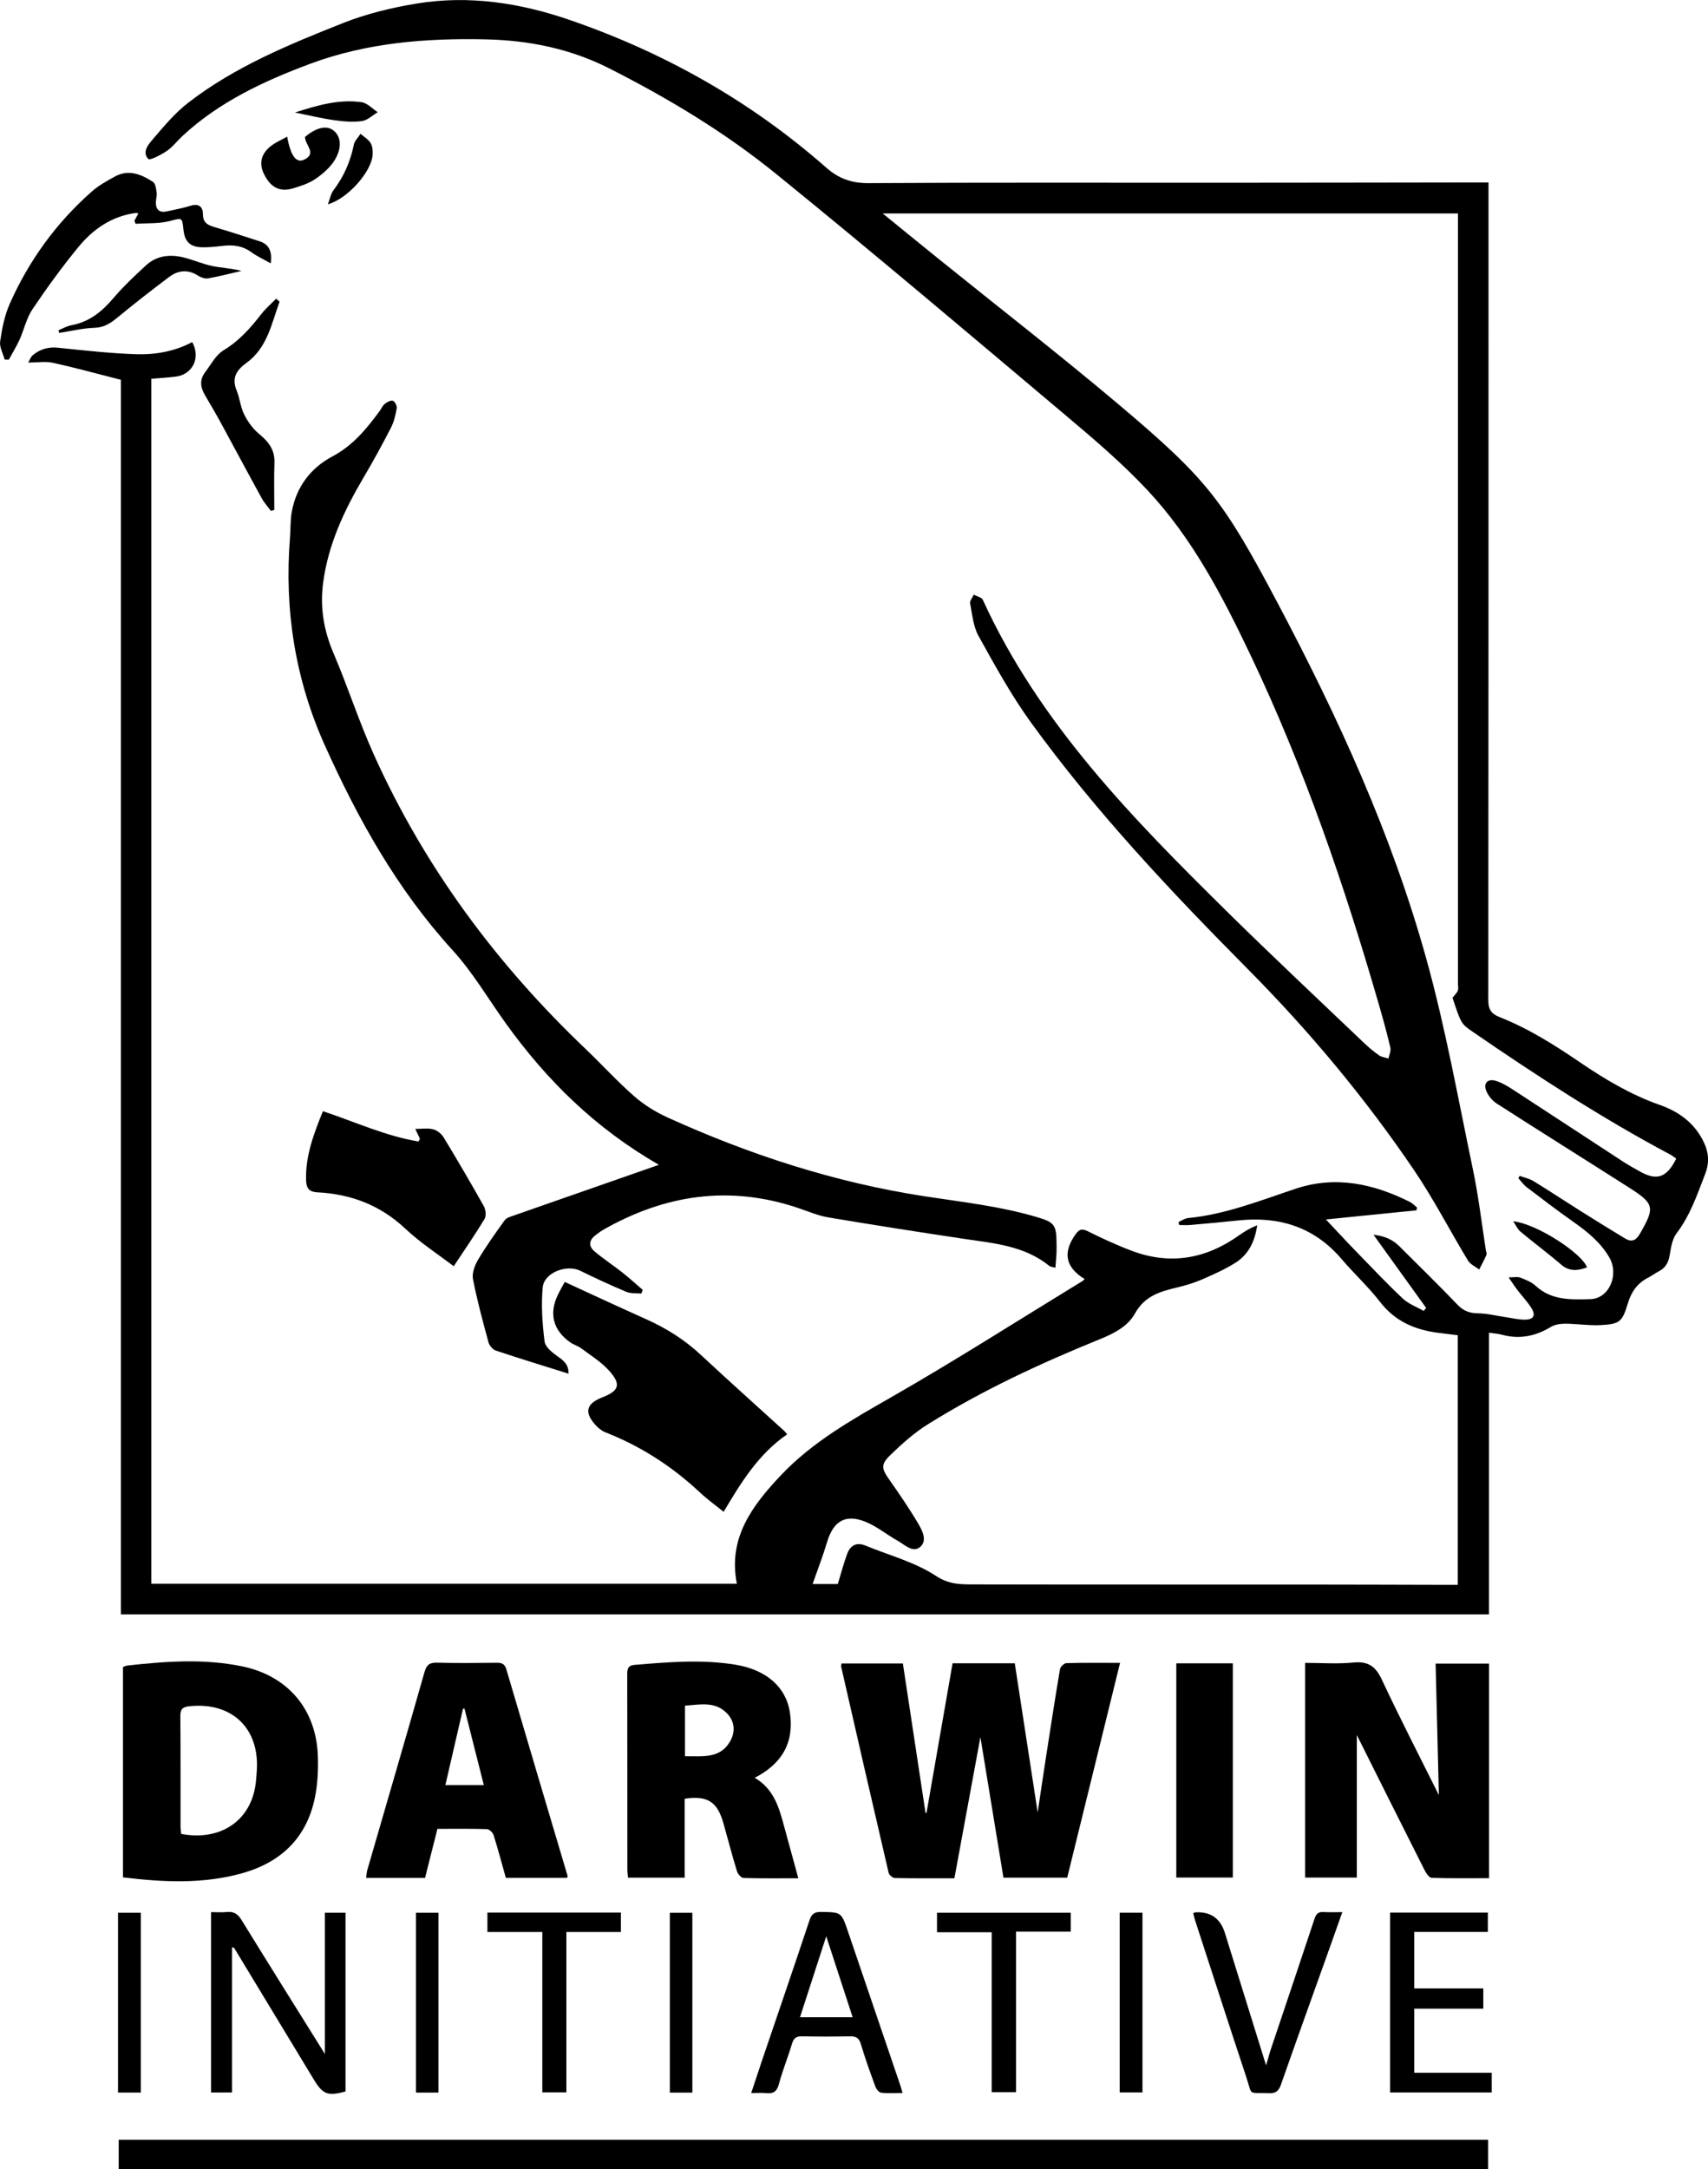
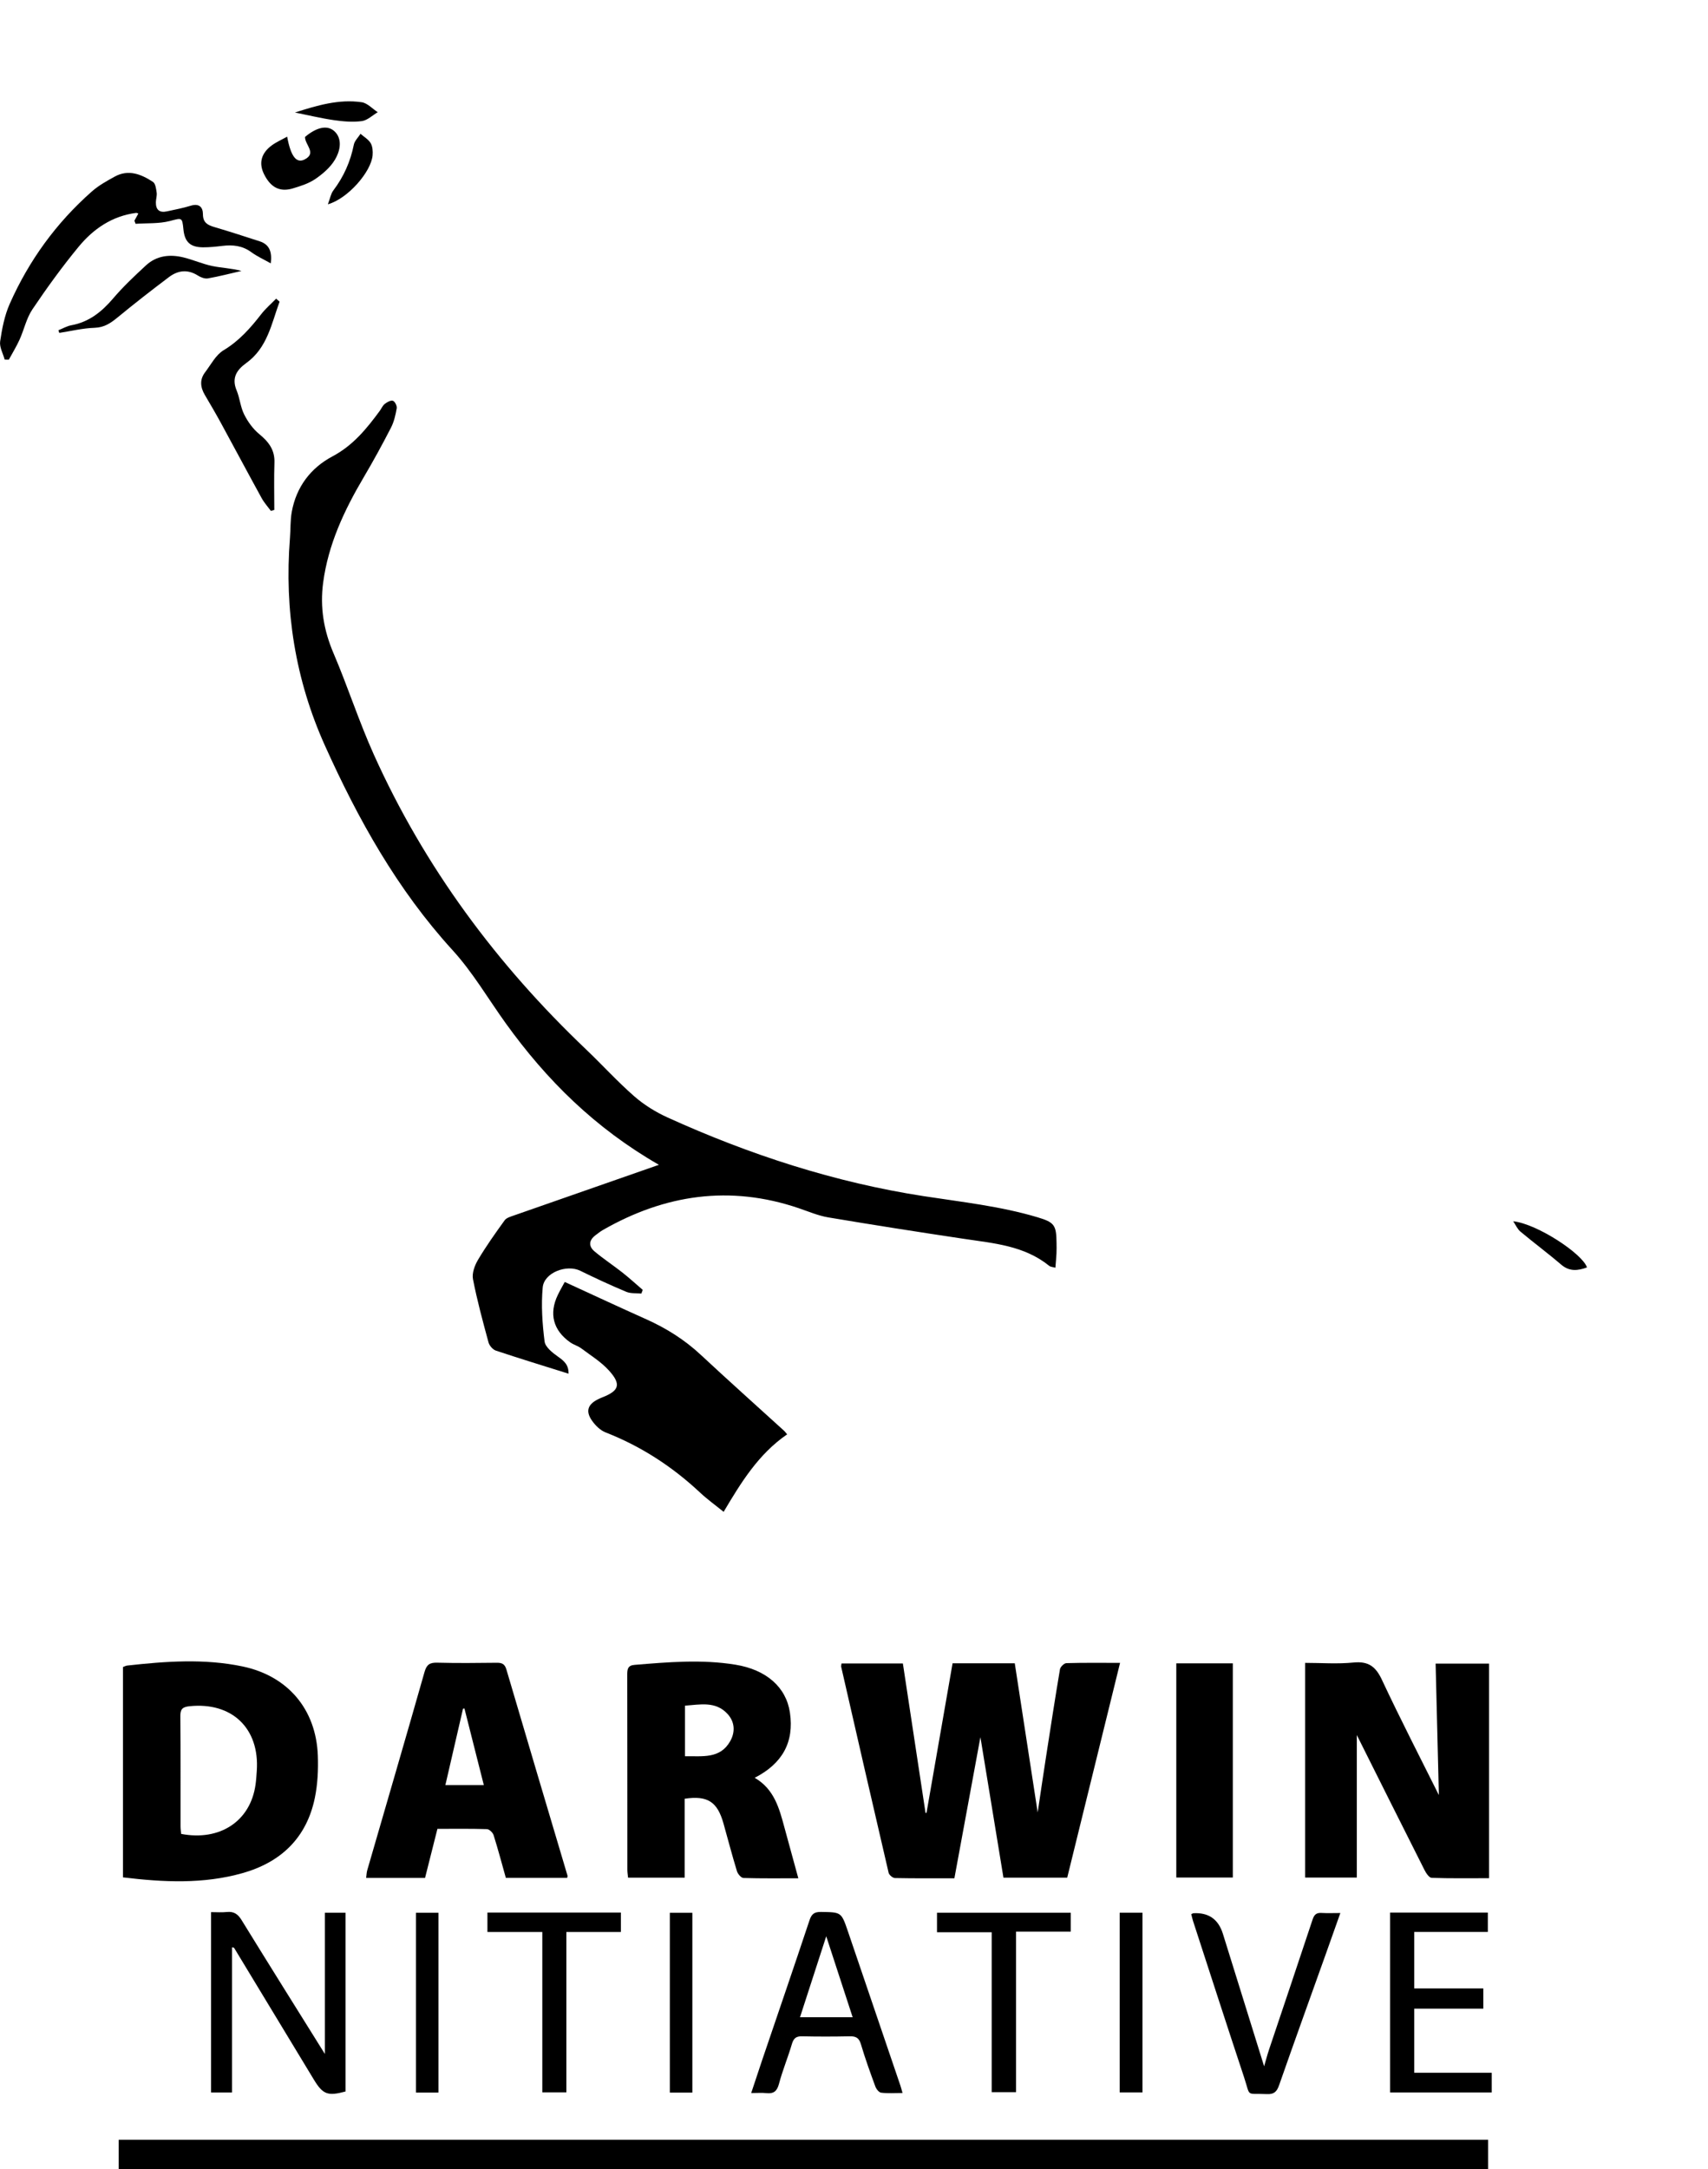
<svg xmlns="http://www.w3.org/2000/svg" id="Darwin-logo_Image" data-name="Darwin-logo Image" viewBox="0 0 630.25 799.92">
  <defs>
    <style>      .cls-1 {        stroke-width: 0px;      }    </style>
  </defs>
-   <path class="cls-1" d="m537.92,492.42c-2.7-.33-5.08-.59-7.44-.91-8.49-1.14-15.75-4.25-21.23-11.36-4.31-5.58-9.59-10.4-14.17-15.78-10.17-11.94-23.17-15.91-38.35-14.26-5.84.63-11.69,1.14-17.54,1.66-1.34.12-2.7.02-4.06.02-.08-.38-.16-.75-.25-1.13,1.18-.5,2.33-1.34,3.55-1.45,13.89-1.35,26.69-6.52,39.77-10.85,14.65-4.85,28.63-1.82,42.05,4.91.98.49,1.77,1.37,2.64,2.07-.07.34-.15.68-.22,1.02-10.9,1.1-21.8,2.2-33.41,3.37,3.87,4.11,7.32,7.86,10.87,11.51,5.76,5.94,11.45,11.96,17.46,17.63,2.13,2.01,5.14,3.09,7.75,4.59.3-.37.6-.74.9-1.11-6.3-8.75-12.6-17.5-19.43-26.99,4.19.49,7.08,1.81,9.47,4.18,7.23,7.19,14.52,14.33,21.59,21.68,2.2,2.29,4.48,3.09,7.57,3.13,3.28.04,6.54.87,9.81,1.35,2.48.36,4.97.99,7.45.98,3.27-.01,4.09-1.63,2.3-4.42-1.48-2.31-3.41-4.33-5.08-6.51-.93-1.21-1.76-2.51-3.26-4.66,2.02,0,3.28-.32,4.27.07,1.99.78,4.15,1.58,5.67,3,5.87,5.49,13.2,5.15,20.24,4.96,6.94-.19,10.7-9,6.98-15.41-3.27-5.64-8.23-9.56-13.47-13.25-5.78-4.07-11.4-8.36-17.02-12.64-1.18-.9-2.06-2.21-3.07-3.33.17-.28.34-.55.5-.83,1.71.63,3.59,1,5.11,1.93,5.91,3.63,11.7,7.47,17.57,11.16,5.37,3.38,10.77,6.7,16.2,9.99,2.41,1.46,4.01.8,5.48-1.74,5.57-9.67,5.41-11.02-3.92-16.97-16.27-10.38-32.64-20.6-48.88-31.03-1.67-1.07-3.22-2.94-3.93-4.78-1.09-2.85.66-4.53,3.61-3.6,2.13.67,4.15,1.85,6.04,3.08,13.57,8.82,27.08,17.72,40.64,26.55,2.11,1.37,4.3,2.61,6.5,3.83,6.25,3.46,9.86,2.22,13.34-4.78-.7-.48-1.4-1.08-2.19-1.5-25.34-13.46-49.33-29.1-72.96-45.32-4.29-2.94-4.27-3.13-7.4-12.5.79-1.02,1.59-1.73,1.95-2.62.29-.72.06-1.66.06-2.5,0-93.24,0-186.47,0-279.71,0-1.43,0-2.86,0-4.42h-212.25c7.44,6.05,13.99,11.41,20.58,16.72,22.12,17.84,44.59,35.27,66.31,53.58,32.9,27.73,38.72,35.41,58.83,73.37,22.31,42.11,42.13,85.37,54.9,131.36,7.1,25.58,11.77,51.84,17.22,77.86,2.03,9.72,3.17,19.63,4.71,29.45.09.59.4,1.29.2,1.76-.8,1.83-1.76,3.58-2.66,5.37-1.4-1.09-3.28-1.89-4.14-3.31-6.69-11.05-12.62-22.6-19.86-33.28-18.07-26.67-38.67-51.31-61.37-74.2-28.48-28.71-56.23-58.13-80.02-90.94-7.28-10.04-13.29-21.03-19.34-31.89-1.96-3.52-2.33-7.97-3.12-12.05-.18-.95.86-2.14,1.34-3.22,1.15.63,2.92.97,3.35,1.92,20.85,45.61,55.26,80.6,90.24,115.09,16.57,16.33,33.57,32.23,50.4,48.29,1.73,1.65,3.58,3.21,5.54,4.58.97.68,2.33.81,3.51,1.18.25-1.33.96-2.77.68-3.99-1.15-5.02-2.53-9.99-3.95-14.94-12.83-44.47-27.79-88.18-47.73-130.03-10.33-21.68-21.46-43.05-38.03-60.72-9.23-9.85-19.62-18.69-29.97-27.41-35.5-29.9-70.93-59.9-106.97-89.14-18.91-15.34-39.83-27.91-61.61-38.94-14.31-7.25-29.57-10.32-45.46-10.68-22.08-.5-43.99,1.24-64.81,8.99-17.08,6.36-33.65,14.05-47.27,26.73-1.93,1.8-3.56,3.99-5.71,5.45-2.11,1.43-6.23,3.56-6.82,2.93-2.42-2.6.12-5.43,1.8-7.4,4.02-4.71,8.09-9.58,12.96-13.34,17.16-13.26,37.09-21.43,57.01-29.34,8.71-3.46,18.06-5.72,27.33-7.24,19.2-3.14,38.05-.25,56.29,6.02,35.06,12.04,66.86,29.96,94.75,54.47,4.71,4.14,9.44,5.79,15.74,5.75,42.72-.27,85.44-.12,128.15-.14,31.92-.01,63.83-.07,95.75-.11,1.42,0,2.85,0,4.77,0,0,1.8,0,3.31,0,4.83,0,98.88.02,197.75-.08,296.63,0,3.4,1,5.09,4.13,6.33,10.53,4.16,20.07,10.13,29.4,16.49,9.32,6.35,18.97,12.13,29.7,15.9,6.76,2.37,12.35,6.28,15.82,12.81,2.18,4.12,2.78,8.04.98,12.68-2.95,7.59-5.5,15.24-10.55,21.87-1.62,2.13-2.08,5.31-2.55,8.1-.46,2.73-1.56,4.68-4.02,5.94-1.38.71-2.63,1.68-4.02,2.39-3.89,1.98-6.12,5.21-7.35,9.28-2.11,6.96-2.91,7.79-10.25,8.16-4.28.21-8.59-.51-12.89-.53-1.77,0-3.81.29-5.28,1.18-5.63,3.4-11.48,4.64-17.9,2.93-1.48-.4-3.04-.49-4.96-.79v103.88H44.61V140.07c-8.63-2.19-16.8-4.45-25.07-6.27-2.72-.6-5.68-.09-9.12-.09.52-.88.88-2.07,1.68-2.73,2.68-2.21,5.72-3.12,9.34-2.74,9.53.99,19.08,2.06,28.65,2.39,7.18.25,14.32-1.01,20.83-4.47,3.18,5.63.27,11.88-5.94,12.71-2.95.39-5.93.54-9.15.82v444.37h216.08c-3.37-16.83,5.67-28.81,16.24-39.99,11.68-12.36,26.29-20.53,40.93-28.91,23.8-13.64,46.94-28.41,70.35-42.72.3-.18.54-.47.82-.72-7.18-4.39-8.19-9.83-3.29-16.62,1.27-1.75,2.29-2.08,4.4-1.04,5.46,2.7,11.01,5.3,16.73,7.4,14.05,5.14,27.09,2.71,39.15-5.9,2.04-1.45,4.21-2.72,6.66-3.68-.82,5.88-3.17,10.79-8.05,13.84-3.93,2.45-8.23,4.38-12.5,6.22-2.96,1.27-6.1,2.18-9.24,2.93-6.2,1.48-11.78,3.16-15.33,9.57-2.57,4.63-7.52,7.25-12.75,9.37-22,8.92-43.53,18.9-63.71,31.5-5.03,3.14-9.56,7.21-13.84,11.36-3.56,3.45-3.15,5.01-.35,8.99,3.71,5.29,7.38,10.63,10.67,16.19,1.52,2.57,3.44,6.31.79,8.61-2.77,2.4-5.74-.8-8.33-2.23-3.96-2.19-7.54-5.2-11.68-6.92-7.51-3.12-12.05-.42-14.37,7.35-1.56,5.22-3.55,10.31-5.36,15.52h9.3c1.15-3.77,2.12-7.46,3.42-11.03,1.15-3.15,3.4-4.55,6.81-3.14,8.75,3.6,18.23,6.07,25.98,11.17,4.95,3.26,9.32,3.13,14.15,3.14,41.04.09,82.08.04,123.11.06,17.04,0,34.08.08,51.11.11,1.3,0,2.6,0,4.17,0v-92.04Z" />
  <path class="cls-1" d="m243.12,429.57c-23.61-13.56-41.47-31.31-56.48-52.16-6.51-9.05-12.2-18.85-19.67-27.02-20.38-22.32-34.82-48.21-47.08-75.44-10.93-24.28-15-49.91-12.9-76.49.26-3.22.1-6.51.67-9.67,1.66-9.21,6.98-16.22,15.02-20.48,7.56-4.01,12.58-10.16,17.42-16.74.64-.87,1.07-1.97,1.88-2.61.84-.66,2.2-1.41,3.01-1.15.73.24,1.56,1.9,1.4,2.77-.43,2.45-1,4.98-2.13,7.17-3.17,6.17-6.51,12.27-10.04,18.25-7.18,12.16-13.12,24.75-14.99,38.96-1.19,9.04.23,17.5,3.83,25.93,5.27,12.32,9.37,25.15,14.87,37.36,18.7,41.54,45.37,77.43,78.32,108.76,5.99,5.7,11.56,11.86,17.78,17.29,3.64,3.18,7.95,5.85,12.37,7.85,30.24,13.72,61.7,23.94,94.49,28.99,14.09,2.17,28.22,3.69,41.93,7.78,6.22,1.85,6.97,2.87,7.04,9.35.02,1.32.04,2.64-.02,3.96-.08,1.67-.25,3.33-.4,5.3-.88-.26-1.77-.27-2.32-.72-9.19-7.43-20.4-8.28-31.42-9.93-16.71-2.5-33.4-5.11-50.06-7.91-3.74-.63-7.33-2.18-10.95-3.41-25.35-8.59-49.34-5.05-72.26,8.08-.93.53-1.77,1.23-2.64,1.87-2.49,1.84-2.71,4.07-.41,6,3.29,2.77,6.9,5.13,10.28,7.79,2.58,2.03,5.01,4.26,7.51,6.4-.17.45-.34.91-.51,1.36-1.86-.19-3.9.05-5.55-.64-5.74-2.4-11.39-5.02-16.98-7.76-5.03-2.47-13.36.65-13.87,6.13-.61,6.59-.14,13.36.69,19.94.26,2.08,2.95,4.18,4.98,5.62,2.18,1.54,3.93,2.95,3.86,6.26-9.1-2.86-17.99-5.57-26.81-8.51-1.14-.38-2.4-1.83-2.72-3.03-2.1-7.73-4.21-15.47-5.73-23.32-.43-2.2.63-5.07,1.85-7.13,2.99-5.03,6.4-9.82,9.83-14.57.66-.92,2.14-1.34,3.33-1.76,17.6-6.17,35.21-12.3,53.58-18.71Z" />
  <path class="cls-1" d="m549.12,789.14v10.78H43.8v-10.78h505.32Z" />
  <path class="cls-1" d="m352.15,692.7c-7.57,0-14.76.06-21.93-.09-.81-.02-2.13-1.13-2.32-1.94-5.91-25.3-11.7-50.62-17.5-75.95-.07-.33.06-.7.12-1.25h22.64c2.78,18.36,5.57,36.73,8.36,55.11.12,0,.24,0,.36,0,3.2-18.36,6.4-36.71,9.62-55.17h22.95c2.78,18.1,5.56,36.16,8.45,54.99,1.08-7.18,2.02-13.66,3.03-20.14,1.69-10.89,3.36-21.78,5.2-32.65.15-.89,1.52-2.23,2.35-2.25,6.46-.19,12.93-.1,19.82-.1-6.54,26.57-13,52.8-19.5,79.21h-23.53c-2.86-17.44-5.72-34.87-8.5-51.82-3.12,16.93-6.34,34.39-9.6,52.04Z" />
  <path class="cls-1" d="m500.66,639.84v52.59h-19.06v-79.17c5.97,0,11.95.46,17.83-.13,5.52-.55,8.21,1.48,10.51,6.4,6.8,14.51,14.16,28.76,21,42.49-.38-15.51-.79-31.86-1.2-48.49h19.72v79.14c-7.11,0-14.15.11-21.17-.13-.94-.03-2.08-1.75-2.67-2.93-8.42-16.66-16.75-33.36-24.97-49.77Z" />
  <path class="cls-1" d="m45.37,692.37v-77.57c.51-.18,1.02-.49,1.56-.55,14.2-1.58,28.42-2.63,42.55.32,16.74,3.5,27.16,15.8,27.8,32.87.19,5.22-.06,10.6-1.12,15.69-3.05,14.66-12.47,23.65-26.65,27.66-14.46,4.09-29.13,3.39-44.14,1.57Zm21.47-16.04c14.26,2.74,25.59-4.65,27.46-18.22.23-1.66.34-3.33.45-5.01,1.1-15.72-9.19-25.5-24.87-23.85-2.62.28-3.36,1.14-3.33,3.72.12,13.53.05,27.07.07,40.6,0,.93.14,1.87.22,2.75Z" />
  <path class="cls-1" d="m252.66,692.47h-20.91c-.1-1.04-.26-1.96-.26-2.88-.01-23.98,0-47.96-.04-71.94,0-1.99.14-3.44,2.67-3.65,12.43-1.03,24.86-2.1,37.27-.07,11.38,1.85,18.71,8.29,20.09,17.66,1.62,10.95-2.81,18.83-13,24.05,7.23,4.19,9.06,11.27,10.97,18.31,1.65,6.09,3.33,12.16,5.13,18.75-6.94,0-13.6.09-20.26-.11-.84-.03-2.08-1.49-2.39-2.51-1.78-5.83-3.32-11.74-4.97-17.61-2.25-8-5.85-10.36-14.31-9.11v29.12Zm.1-44.78c6.46-.09,12.94,1.04,16.67-5.53,1.93-3.4,1.72-7.12-.94-10.04-4.41-4.84-10.15-3.47-15.73-3.08v18.64Z" />
  <path class="cls-1" d="m209.29,692.56h-22.63c-1.48-5.26-2.88-10.56-4.53-15.79-.3-.94-1.6-2.18-2.48-2.2-5.98-.19-11.97-.1-18.24-.1-1.55,6.12-3.06,12.11-4.57,18.1h-21.73c.14-1.06.15-1.98.4-2.83,7.06-24.37,14.2-48.72,21.14-73.13.79-2.77,1.97-3.49,4.69-3.42,7.31.19,14.63.12,21.94.03,1.94-.02,2.97.42,3.58,2.48,7.46,25.37,15.03,50.72,22.56,76.07.03.1-.03.22-.13.79Zm-44.95-34.23h14.19c-2.44-9.64-4.79-18.95-7.15-28.25-.18.03-.35.05-.53.08-2.14,9.27-4.28,18.53-6.51,28.18Z" />
  <path class="cls-1" d="m290.45,528.98c-10.58,7.28-16.97,17.7-23.43,28.58-3.02-2.45-6.01-4.59-8.67-7.08-10.26-9.6-21.79-17.1-34.92-22.23-1.95-.76-3.75-2.56-4.99-4.33-2.42-3.45-1.57-5.95,2.14-7.83.53-.27,1.08-.52,1.64-.74,6.24-2.43,7.09-4.79,2.54-9.85-2.89-3.22-6.75-5.59-10.26-8.22-1.23-.92-2.82-1.33-4.08-2.22-6.31-4.43-7.91-10.59-4.59-17.49.88-1.82,1.91-3.57,2.56-4.79,10.2,4.68,20.11,9.3,30.1,13.77,7.39,3.31,14.11,7.53,20.07,13.08,10.18,9.48,20.55,18.74,30.84,28.1.26.24.46.54,1.05,1.24Z" />
-   <path class="cls-1" d="m119.16,409.8c11.9,3.96,23.14,9.18,35.29,11.18.17-.35.33-.7.5-1.05-.49-1.03-.98-2.05-1.72-3.59,2.36,0,4.57-.38,6.56.13,1.47.37,3.09,1.64,3.89,2.96,5.09,8.38,10.06,16.85,14.85,25.4.71,1.27.96,3.57.28,4.7-3.55,5.88-7.48,11.54-11.39,17.45-5.54-4.24-12.22-8.56-17.94-13.92-9.23-8.66-20.07-12.71-32.4-13.34-3.22-.16-4.07-1.77-4.14-4.55-.24-8.98,2.87-17.09,6.22-25.38Z" />
  <path class="cls-1" d="m434.05,692.42v-78.99h20.86v78.99h-20.86Z" />
  <path class="cls-1" d="m85.61,771.69h-7.74v-66.51c2.01,0,3.91.16,5.77-.04,2.59-.28,4.1.7,5.48,2.93,10.29,16.71,20.72,33.33,30.76,49.42v-52.08h7.61v65.92c-6.5,1.76-8.33,1.13-11.65-4.34-9.76-16.07-19.49-32.16-29.22-48.24-.17-.29-.26-.63-1.01-.58v53.51Z" />
  <path class="cls-1" d="m333.03,771.88c-2.96,0-5.46.2-7.9-.11-.82-.1-1.8-1.37-2.14-2.31-1.9-5.16-3.77-10.34-5.33-15.61-.69-2.34-1.89-2.91-4.11-2.87-5.87.12-11.75.13-17.61,0-2.2-.05-3.11.75-3.73,2.84-1.45,4.93-3.45,9.7-4.76,14.66-.73,2.76-1.97,3.75-4.7,3.45-1.65-.18-3.33-.03-5.56-.03,1.42-4.28,2.7-8.19,4.02-12.08,5.85-17.21,11.76-34.4,17.5-51.65.78-2.36,1.82-3.09,4.27-3.06,7.48.12,7.46.01,9.93,7.25,6.43,18.91,12.88,37.81,19.31,56.72.23.67.4,1.37.81,2.79Zm-18.4-27.93c-3.34-10.21-6.55-20.06-9.75-29.87-3.19,9.83-6.4,19.75-9.68,29.87h19.43Z" />
  <path class="cls-1" d="m99.9,97.12c-2.55-1.44-5.06-2.57-7.23-4.16-3.26-2.38-6.78-2.73-10.58-2.28-2.38.28-4.78.55-7.17.53-4.74-.03-6.78-1.99-7.24-6.64-.45-4.57-.57-4.2-5.05-3.05-4.02,1.03-8.39.73-12.6,1.02-.14-.38-.29-.76-.43-1.15.46-.84.93-1.68,1.45-2.64-.28-.08-.58-.26-.84-.23-8.83,1.15-15.75,5.88-21.19,12.48-6.08,7.37-11.72,15.16-17.06,23.09-2.21,3.28-3.06,7.45-4.72,11.13-1.15,2.55-2.64,4.96-3.98,7.43l-1.53-.03c-.61-2.26-1.99-4.62-1.67-6.74.69-4.68,1.62-9.5,3.52-13.8,7.08-15.98,17.18-29.89,30.32-41.47,2.48-2.19,5.48-3.85,8.4-5.46,5.1-2.82,9.81-.9,14.14,1.93.94.61,1.17,2.56,1.37,3.94.17,1.14-.26,2.36-.29,3.55-.05,2.78,1.31,3.99,4.08,3.38,2.92-.64,5.88-1.19,8.74-2.07,3.05-.94,4.54.4,4.55,3.15.01,3.1,1.75,3.99,4.25,4.72,5.59,1.64,11.13,3.45,16.67,5.24,3.77,1.22,4.6,4.09,4.11,8.1Z" />
  <path class="cls-1" d="m512.93,705.35h36.08v7.14h-27.15v20.82h25.48v7.47h-25.48v23.64h28.59v7.26h-37.52v-66.32Z" />
-   <path class="cls-1" d="m440.29,705.59c.51-.24.62-.33.73-.33q8.41-.51,10.94,7.52c5.06,16.22,10.1,32.44,15.23,48.93.62-2.1,1.14-4.15,1.81-6.15,5.36-16,10.78-31.98,16.08-48,.6-1.81,1.42-2.53,3.3-2.41,2.14.13,4.29.03,6.94.03-1.88,5.29-3.61,10.21-5.37,15.12-5.76,16.12-11.58,32.21-17.23,48.37-.84,2.41-1.88,3.42-4.53,3.29-7.96-.38-5.9,1.33-8.41-6.24-6.37-19.19-12.58-38.44-18.84-57.66-.26-.78-.41-1.6-.64-2.47Z" />
+   <path class="cls-1" d="m440.29,705.59q8.41-.51,10.94,7.52c5.06,16.22,10.1,32.44,15.23,48.93.62-2.1,1.14-4.15,1.81-6.15,5.36-16,10.78-31.98,16.08-48,.6-1.81,1.42-2.53,3.3-2.41,2.14.13,4.29.03,6.94.03-1.88,5.29-3.61,10.21-5.37,15.12-5.76,16.12-11.58,32.21-17.23,48.37-.84,2.41-1.88,3.42-4.53,3.29-7.96-.38-5.9,1.33-8.41-6.24-6.37-19.19-12.58-38.44-18.84-57.66-.26-.78-.41-1.6-.64-2.47Z" />
  <path class="cls-1" d="m345.75,712.6v-7.19h49.36v6.96h-20.19v59.21h-8.99v-58.98h-20.18Z" />
  <path class="cls-1" d="m229.11,705.34v7.17h-20.12v59.13h-8.88v-59.13h-20.25v-7.17h49.25Z" />
  <path class="cls-1" d="m103.16,111.26c-2.99,8.13-4.49,17.03-12.32,22.65-3.52,2.53-5.44,5.49-3.53,10.07,1.19,2.85,1.41,6.14,2.79,8.87,1.35,2.68,3.24,5.34,5.54,7.22,3.47,2.85,5.8,5.82,5.63,10.56-.2,5.8-.05,11.61-.05,17.41-.42.13-.84.25-1.26.38-1.15-1.56-2.49-3.03-3.41-4.71-5.07-9.22-10.01-18.51-15.05-27.75-1.89-3.47-3.9-6.87-5.9-10.28-1.67-2.83-1.99-5.67.08-8.38,2.15-2.83,3.94-6.4,6.81-8.12,5.75-3.45,9.91-8.18,13.9-13.31,1.61-2.08,3.66-3.82,5.5-5.72.43.37.85.73,1.28,1.1Z" />
-   <path class="cls-1" d="m51.97,771.72h-8.42v-66.3h8.42v66.3Z" />
  <path class="cls-1" d="m421.57,771.66h-8.41v-66.26h8.41v66.26Z" />
  <path class="cls-1" d="m161.78,771.73h-8.3v-66.31h8.3v66.31Z" />
  <path class="cls-1" d="m255.48,771.74h-8.31v-66.31h8.31v66.31Z" />
  <path class="cls-1" d="m105.96,50.41c1.33,7.21,3.38,9.93,6.4,8.42,4.69-2.34.08-5.49.2-8.33,4.2-3.53,7.99-4.39,10.54-2.35,2.67,2.13,3.23,6.17.44,10.83-1.68,2.79-4.44,5.15-7.18,7.03-2.4,1.65-5.38,2.59-8.22,3.45-4.86,1.49-8.28-.31-10.72-5.25-2-4.05-1.06-7.74,2.93-10.64,1.68-1.22,3.62-2.06,5.59-3.16Z" />
  <path class="cls-1" d="m21.56,121.79c1.59-.63,3.13-1.54,4.77-1.84,6.51-1.19,11.18-4.93,15.38-9.85,3.71-4.36,7.92-8.32,12.14-12.22,3.94-3.64,8.82-4.17,13.84-2.95,3.6.88,7.05,2.43,10.66,3.18,3.45.72,7.04.8,10.75,1.81-4.12.94-8.21,2.02-12.37,2.75-1.14.2-2.62-.36-3.66-1.02-3.76-2.41-7.38-1.98-10.71.53-6.4,4.82-12.73,9.75-18.92,14.84-2.56,2.11-4.92,3.75-8.52,3.87-4.37.14-8.7,1.21-13.05,1.88-.1-.32-.21-.65-.31-.97Z" />
  <path class="cls-1" d="m120.98,75.35c.85-2.23,1.1-3.9,2-5.09,3.84-5.07,6.33-10.65,7.58-16.89.29-1.45,1.62-2.69,2.47-4.02,1.28,1.12,2.91,2.04,3.74,3.43.72,1.22.84,2.99.72,4.48-.51,6.1-9.16,16.04-16.5,18.08Z" />
  <path class="cls-1" d="m558.38,450.4c8.9.96,25.68,12.1,27.21,17.02-3.38,1.23-6.45,1.6-9.55-1.06-4.88-4.19-10.07-8.02-15-12.15-1.14-.96-1.79-2.52-2.66-3.8Z" />
  <path class="cls-1" d="m108.83,41.49c8.11-2.58,16.19-5.02,24.63-3.79,2.11.31,3.96,2.41,5.93,3.68-1.95,1.15-3.81,3-5.87,3.28-3.36.45-6.91.14-10.3-.35-4.83-.7-9.59-1.86-14.38-2.82Z" />
</svg>